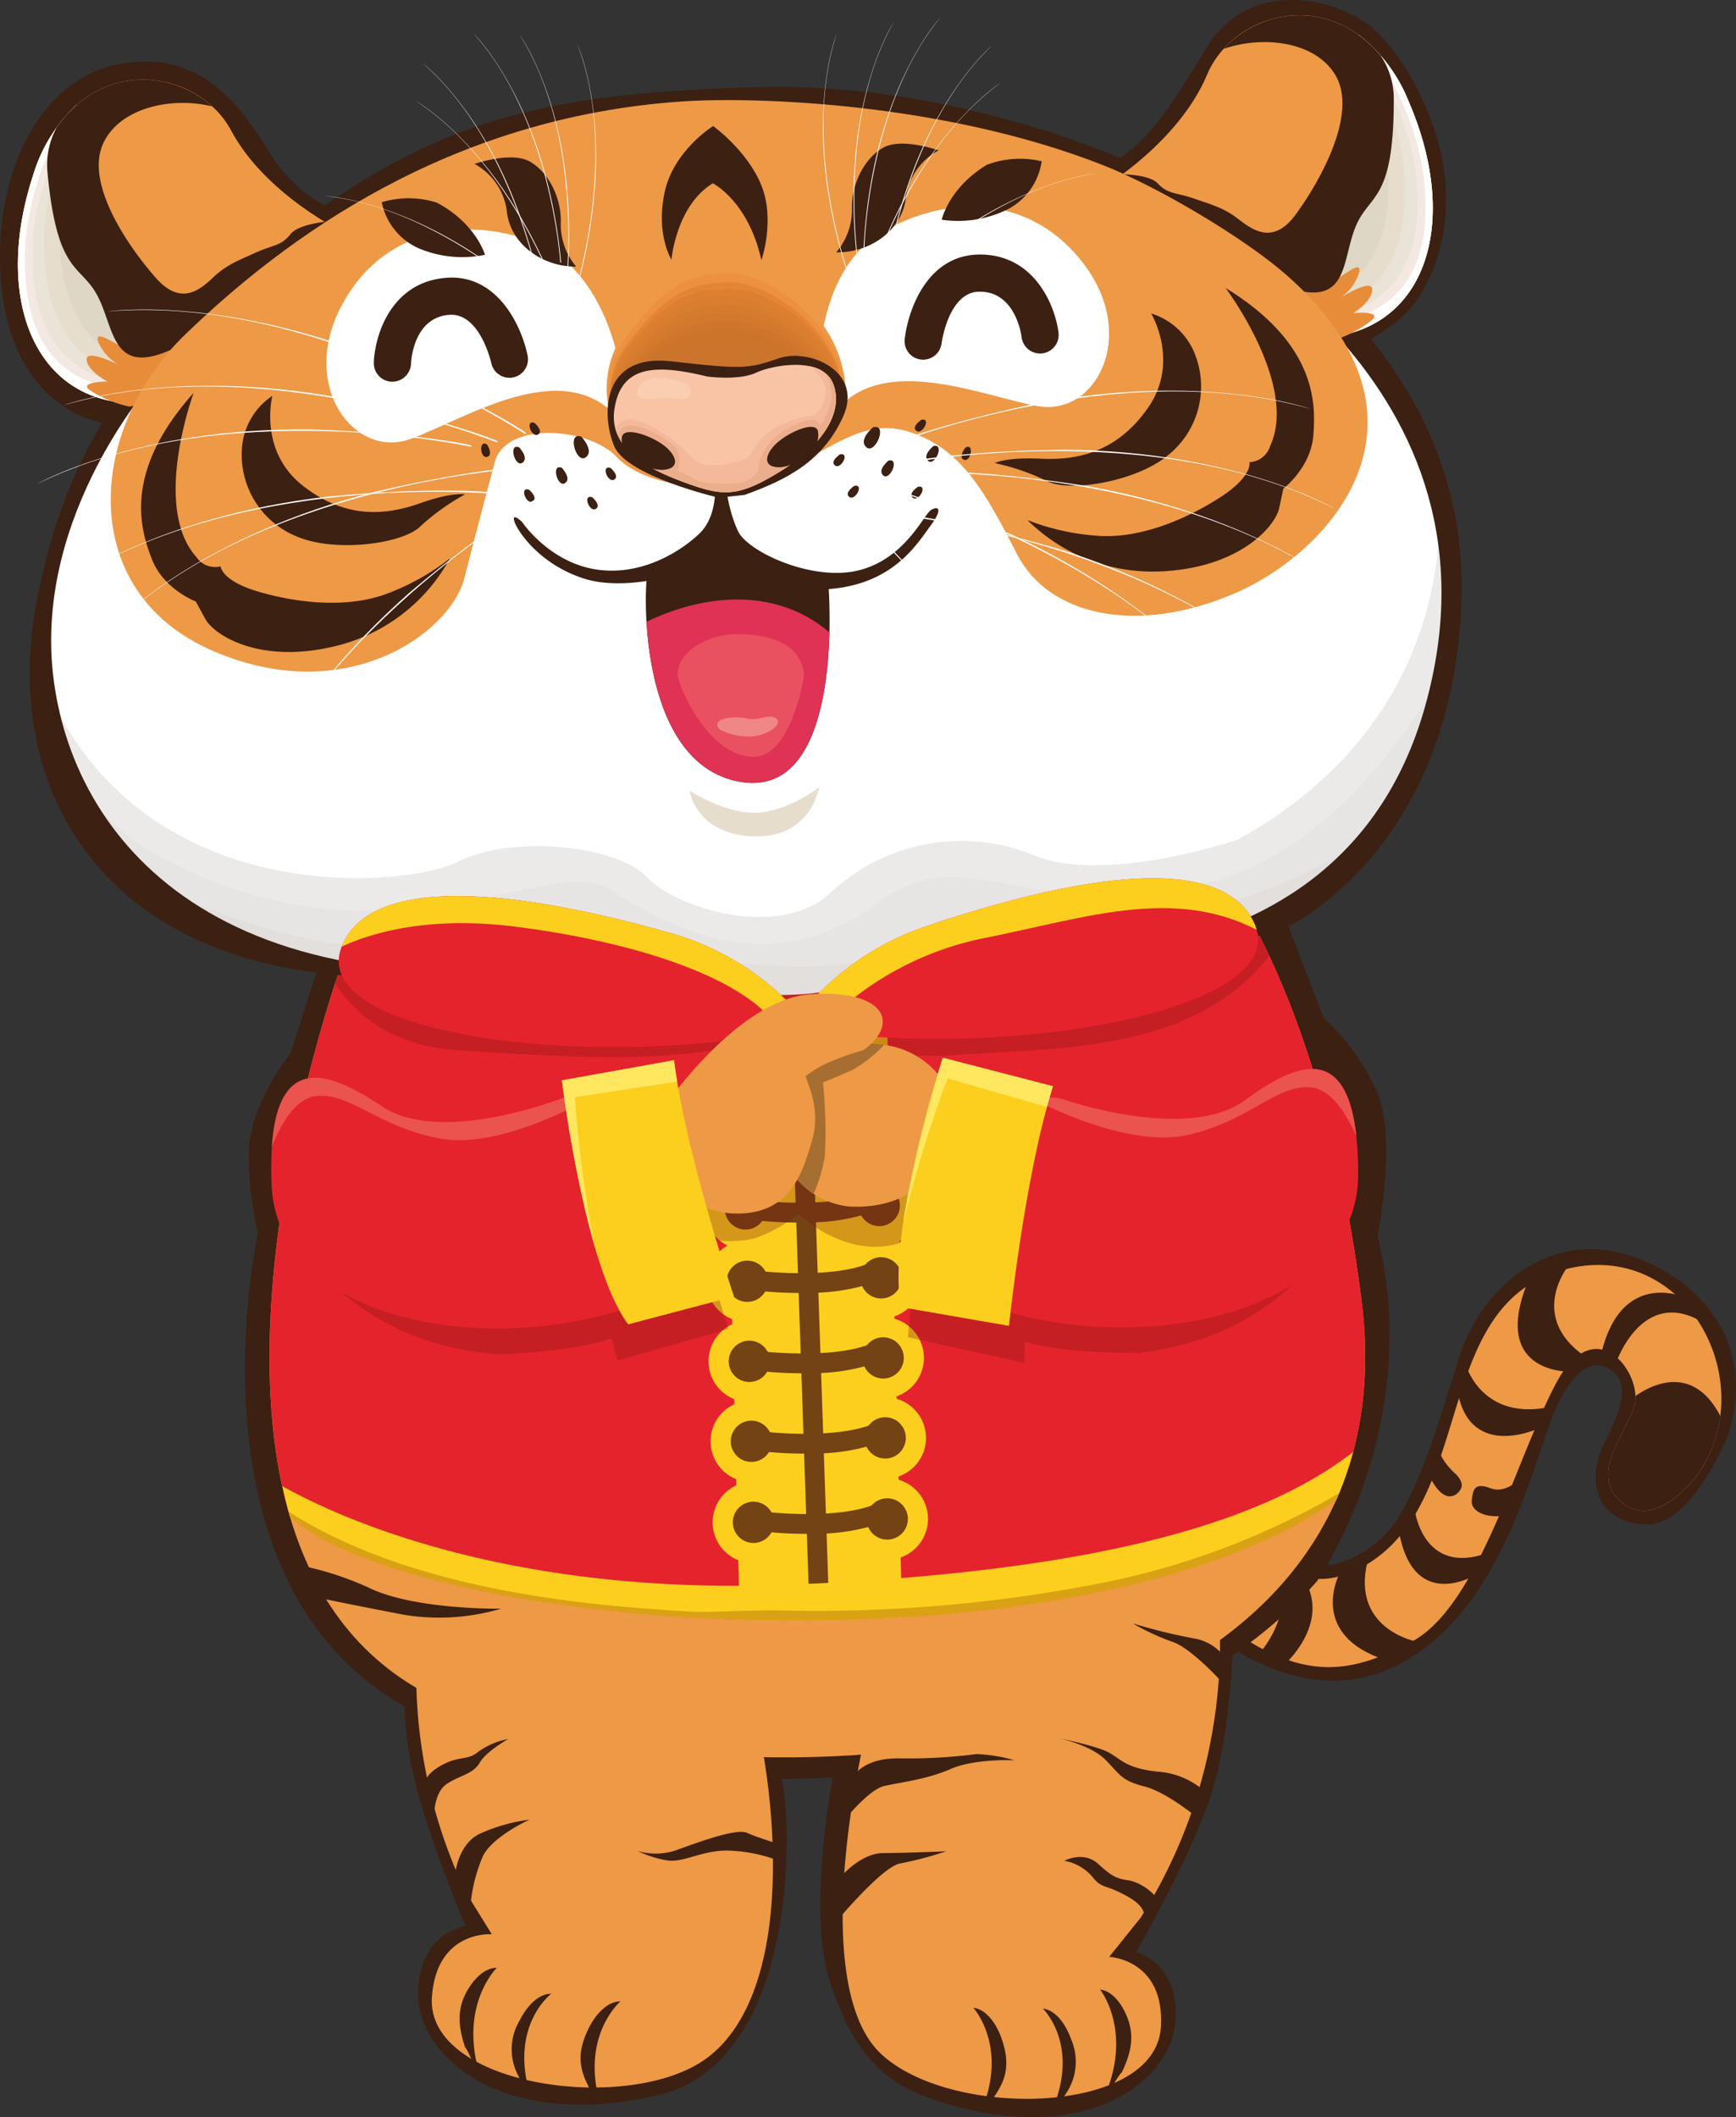
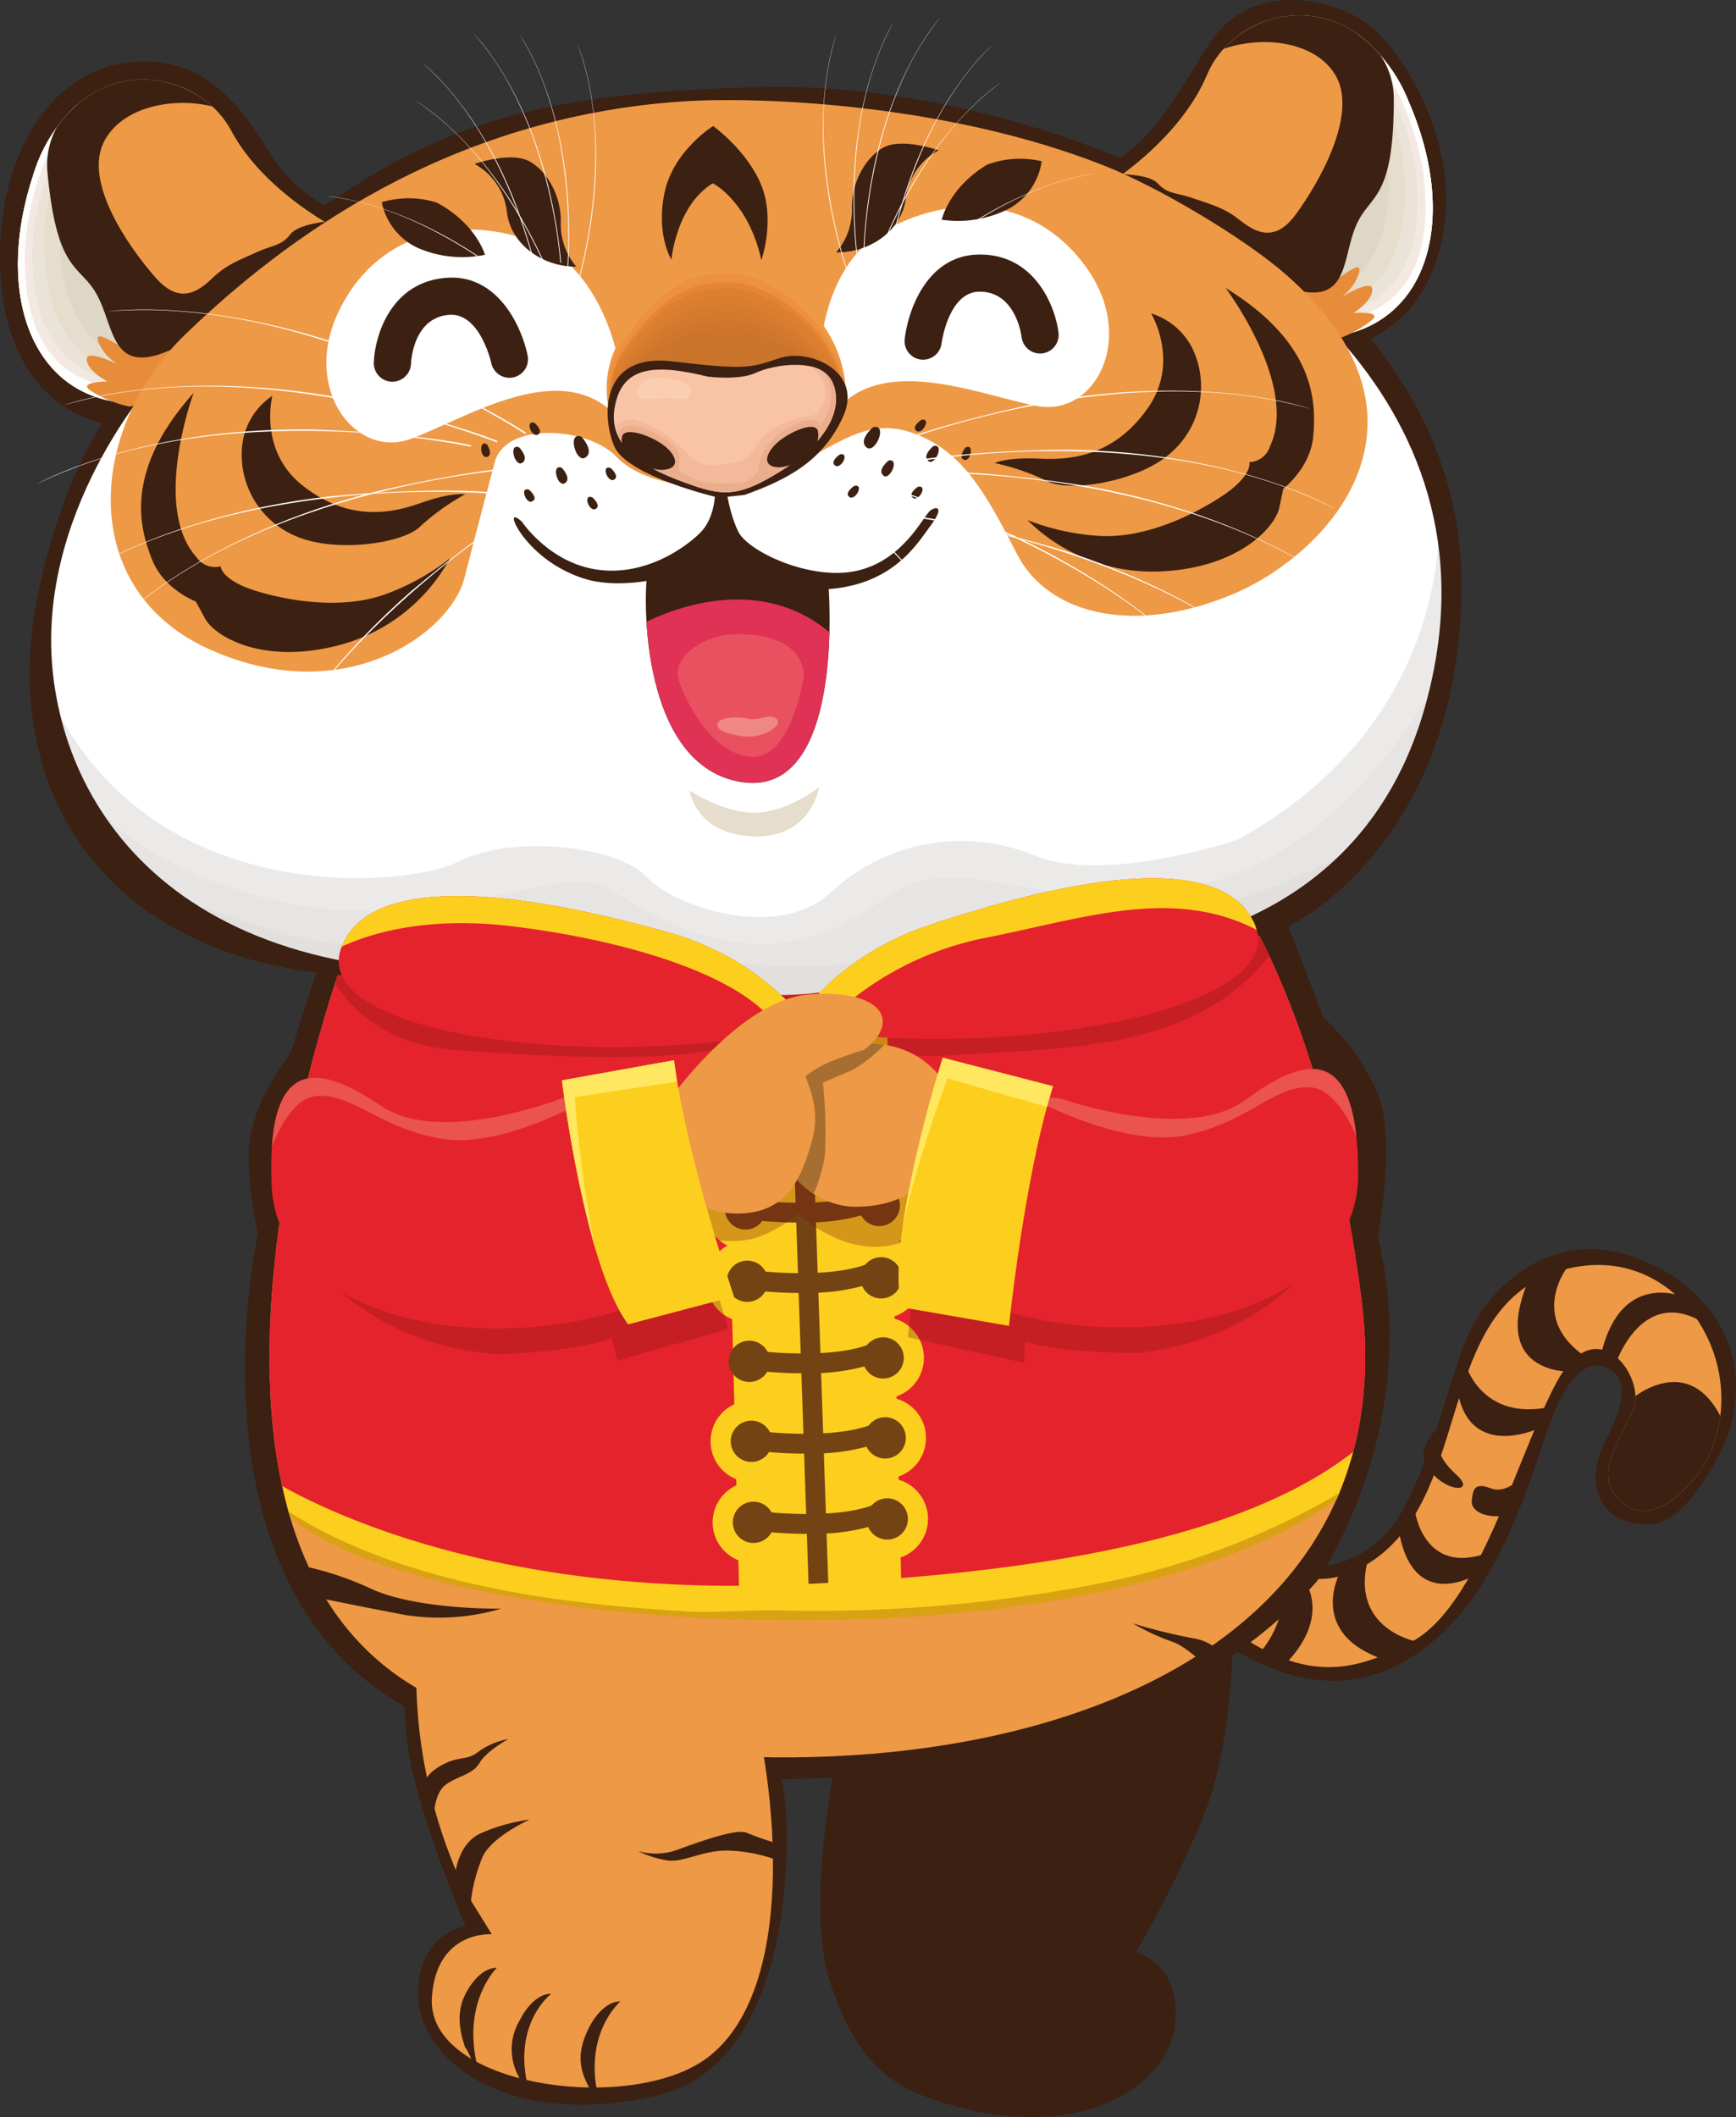
<svg xmlns="http://www.w3.org/2000/svg" id="Calque_2" width="216.177" height="263.582" viewBox="0 0 216.177 263.582">
  <rect x="0" y="0" width="216.177" height="263.582" fill="#333333" stroke="none" />
  <g id="Layer_1">
    <path id="Tracé_13684" data-name="Tracé 13684" d="M148.167,584.053s-1.222,11.339.269,19.488,6.936,20.914,6.936,20.914-5.945.773-5.894,8.557,10.662,16.978,29.873,12.48,16.58-40.215,14.765-41.08S167.13,583.26,167.13,583.26l-18.963.8Z" transform="translate(-97.403 -384.65)" fill="#3c2012" fill-rule="evenodd" />
    <path id="Tracé_13685" data-name="Tracé 13685" d="M425.923,483.785s5.6,9.245,9.262,11.55,10.723-.116,13.883-5.823,4.645-11.36,7.345-19.678,10.447-14.448,18.793-12.906,18.9,9.541,14.537,23.015c0,0-4.389,11.005-9.964,11.033s-8.3-4.594-5.186-10.61,2.06-8.06-.092-8.986-4.74,1.039-6.912,7.011-5.578,18.844-13.481,26.189c-8.1,7.522-15.851,6.374-21.238,4.267s-10.6-6.187-13.144-10.318-5.326-10.168-1.434-13.886,6.575-2.04,7.631-.855Z" transform="translate(-274.584 -301.178)" fill="#3c2012" fill-rule="evenodd" />
    <path id="Tracé_13686" data-name="Tracé 13686" d="M427.726,490.6s7.318,17.135,19.641,8.588,7.651-31.14,22.951-35.921,25.532,13.267,17.513,25.093c0,0-5.1,7.212-9.4,3.831s-.163-8.026,1.291-11.881-4.628-12.6-9.691-3.071-9.64,27.895-18.122,32.233c-7.457,3.817-14.714,6.337-28.222-6.613-12.708-12.18,4.042-12.262,4.042-12.262Z" transform="translate(-276.276 -304.994)" fill="#ee9945" fill-rule="evenodd" />
    <path id="Tracé_13687" data-name="Tracé 13687" d="M441.325,557.693s.446,5.976-6.725,9.2l2.288,2.6s8.581-2.35,6.419-10.066l-.879-1.212-1.107-.528Z" transform="translate(-286.613 -367.787)" fill="#3c2012" fill-rule="evenodd" />
    <path id="Tracé_13688" data-name="Tracé 13688" d="M602.065,509.518c-3.541-6.78-8.952-3.633-10.566-2.476a3.845,3.845,0,0,1-.211,1.505c-1.454,3.851-5.581,8.5-1.291,11.881s9.4-3.831,9.4-3.831A16.167,16.167,0,0,0,602.065,509.518Z" transform="translate(-387.843 -333.235)" fill="#3c2012" fill-rule="evenodd" />
    <path id="Tracé_13689" data-name="Tracé 13689" d="M587.339,481.189s3.177-9.109,10.416-5.053l-1.621-2.813s-8.295-4.011-10.784,7.233l1.989.633Z" transform="translate(-386.03 -311.689)" fill="#3c2012" fill-rule="evenodd" />
    <path id="Tracé_13690" data-name="Tracé 13690" d="M561.245,463.15s-4.931,6.2,2.091,11.114l-1.822,1.938s-10.447.334-4.839-12.1Z" transform="translate(-366.028 -305.439)" fill="#3c2012" fill-rule="evenodd" />
    <path id="Tracé_13691" data-name="Tracé 13691" d="M534,498.2s1.784,7,9.977,5.632l-.814,2.554s-8.472,4.008-10.059-4.495l.194-1.5.7-2.189Z" transform="translate(-351.572 -328.554)" fill="#3c2012" fill-rule="evenodd" />
    <path id="Tracé_13692" data-name="Tracé 13692" d="M544.406,539.94s-1.818,2.213-3.868,1.427-2.186.225-2.333,1.532,1.76,2.3,4.321,1.839S544.406,539.94,544.406,539.94Z" transform="translate(-354.933 -356.081)" fill="#3c2012" fill-rule="evenodd" />
-     <path id="Tracé_13693" data-name="Tracé 13693" d="M523.623,528.15s-.616,1.267,2.111,3.766c0,0,.96.9.562,1.726s-2,2.186-3.841-1.389c-1.035-1.767,1.171-4.1,1.171-4.1Z" transform="translate(-344.369 -348.305)" fill="#3c2012" fill-rule="evenodd" />
+     <path id="Tracé_13693" data-name="Tracé 13693" d="M523.623,528.15s-.616,1.267,2.111,3.766s-2,2.186-3.841-1.389c-1.035-1.767,1.171-4.1,1.171-4.1Z" transform="translate(-344.369 -348.305)" fill="#3c2012" fill-rule="evenodd" />
    <path id="Tracé_13694" data-name="Tracé 13694" d="M513.549,552.22s1.028,8.227,9.082,5.288l-1.205,2.578s-8.029,5.186-9.865-5.3l.889-.913Z" transform="translate(-337.366 -364.179)" fill="#3c2012" fill-rule="evenodd" />
    <path id="Tracé_13695" data-name="Tracé 13695" d="M497.986,580.944s-8.339-1.44-6.266-9.994l-3.422,1.376s-4.447,8.08,6.5,11.128l1.134-.627,2.057-1.883Z" transform="translate(-321.437 -376.531)" fill="#3c2012" fill-rule="evenodd" />
    <path id="Tracé_13696" data-name="Tracé 13696" d="M462.649,571.214s3.089,5.138-1.859,11.247l3.214,1.29s6.6-5.959,1.2-11.874l-1.331-.688-1.222.027Z" transform="translate(-303.884 -376.69)" fill="#3c2012" fill-rule="evenodd" />
    <path id="Tracé_13697" data-name="Tracé 13697" d="M99.238,293.6l-3.991,12.466s-5.424,6.657-5.186,12.977a41.8,41.8,0,0,0,1.158,9.371s-11.37,50.744,26.1,62.277S201.2,396.369,223.06,371.8c0,0,13.44-19.008,7.583-42.963,0,0,2.363-12.024.014-17.741a27.535,27.535,0,0,0-6.756-9.48l-6.909-18.04L132.411,265.22,99.238,293.6Z" transform="translate(-59.088 -174.907)" fill="#3c2012" fill-rule="evenodd" />
    <path id="Tracé_13698" data-name="Tracé 13698" d="M351.4,586.841s-.167,11.4-2.639,19.307-9.439,19.917-9.439,19.917,5.809,1.492,4.811,9.211-12.65,15.551-31.171,8.744c-6.882-2.527-9.667-8.128-11.635-13.828-4.927-14.23,5.261-48.891,6.463-49.293,1.907-.637,24.885,2.836,24.885,2.836l18.725,3.1Z" transform="translate(-197.842 -383.041)" fill="#3c2012" fill-rule="evenodd" />
-     <path id="Tracé_13699" data-name="Tracé 13699" d="M354.492,564.487s4.335,20.867-9.208,42.312l-3.93,4.893s6.906.289,6.443,8.687c-.613,11.142-26.417,11.557-34.978,3.279-9.739-9.412-2.21-44.733,4.474-60C322.957,550.717,354.492,564.487,354.492,564.487Z" transform="translate(-203.229 -368.067)" fill="#ee9945" fill-rule="evenodd" />
    <path id="Tracé_13700" data-name="Tracé 13700" d="M371.726,727.4s3.953,4.92.756,12.841c.722-.429,1.376-2,1.968-2.554.8-1.74,1.689-3.953.763-6.541C375.213,731.146,374.11,727.717,371.726,727.4Zm-14.618,14.707c.368.051.919-.538,1.549-1.543,1.25-1.866,1.982-3.783.77-7.151,0,0-1.107-3.429-3.487-3.739C355.94,729.675,360.183,734.3,357.108,742.107Zm7.495-12.33s4.457,4.273,1.376,12.092c.439-.055.9-.49,1.444-1.437a7.032,7.032,0,0,0,.661-6.919s-1.1-3.429-3.483-3.735Z" transform="translate(-234.737 -479.708)" fill="#3c2012" />
    <path id="Tracé_13701" data-name="Tracé 13701" d="M108,293.407s-30.292,81.747,17.669,95.143,115.7.936,108.856-52.164c-7.873-61.034-36.241-71.219-36.241-71.219S118.954,260.592,108,293.407Z" transform="translate(-65.004 -174.73)" fill="#ee9945" fill-rule="evenodd" />
    <path id="Tracé_13702" data-name="Tracé 13702" d="M154.3,564.91s-6.848,20.179,3.987,43.113l3.3,5.336s-6.889-.548-7.457,7.845c-.746,11.131,24.817,14.683,34.327,7.512,10.811-8.155,9.276-32.526,4.505-48.5-4.049-13.539-38.662-15.31-38.662-15.31Z" transform="translate(-100.349 -372.548)" fill="#ee9945" fill-rule="evenodd" />
    <path id="Tracé_13703" data-name="Tracé 13703" d="M168.8,722.753c-1.233,2.455-.623,4.76-.041,6.586.521.623.981,2.254,1.641,2.772-2.207-8.247,2.316-12.65,2.316-12.65-2.407.02-3.919,3.293-3.919,3.293Zm19.307.889c-2.4.02-3.919,3.286-3.919,3.286-1.607,3.194-1.12,5.186-.106,7.192.5,1.076.984,1.723,1.352,1.72C183.335,727.711,188.109,723.642,188.109,723.642Zm-12.521,2.329a7.021,7.021,0,0,0-.184,6.95c.426,1,.827,1.491,1.256,1.6-2.1-8.135,2.843-11.833,2.843-11.833C177.1,722.7,175.588,725.971,175.588,725.971Z" transform="translate(-110.85 -474.471)" fill="#3c2012" />
    <path id="Tracé_13704" data-name="Tracé 13704" d="M155.644,641.568s-.524-1.076,1.842-2.424,3.255-.562,4.686-1.747a9.348,9.348,0,0,1,3.742-1.587s-2.731,1.5-3.575,2.963-2.585,1.57-4.158,2.68-1.526,4.086-1.526,4.086l-1.011-3.974Z" transform="translate(-102.613 -419.306)" fill="#3c2012" fill-rule="evenodd" />
    <path id="Tracé_13705" data-name="Tracé 13705" d="M166.13,673.064s.068-4.645,3.306-6.075a21.712,21.712,0,0,1,6.065-1.7s-4.532,2.036-5.8,4.522a20.167,20.167,0,0,0-1.56,6.265l-2.012-3.014Z" transform="translate(-109.561 -438.747)" fill="#3c2012" fill-rule="evenodd" />
    <path id="Tracé_13706" data-name="Tracé 13706" d="M250.453,673.23a19.117,19.117,0,0,0-5.891-1.134c-3.266-.085-5.632,1.546-7.668,1.219a13.3,13.3,0,0,1-3.644-1.168,7.911,7.911,0,0,0,5.142-.235c2.956-1.066,7.209-2.588,8.452-2.026s3.94,1.383,3.94,1.383l-.33,1.961Z" transform="translate(-153.825 -441.699)" fill="#3c2012" fill-rule="evenodd" />
    <path id="Tracé_13707" data-name="Tracé 13707" d="M108.014,294.02s-15.337,41.4-6.9,70.109c16.42,14.768,98.484,20.373,130.295-2.06,3.136-7.069,4.376-15.388,3.126-25.069-4.1-31.8-13.767-49.777-22.086-59.72-11.36-3.306-24.708-7.7-36.605-11.4-24.34,1.222-60.68,6.7-67.834,28.14Z" transform="translate(-65.014 -175.342)" fill="#e5232d" fill-rule="evenodd" />
    <path id="Tracé_13708" data-name="Tracé 13708" d="M228.26,288.53c-3.565-1.039-7.335-2.19-11.186-3.385-9.041-1.444-18.136-2.459-24.575-2.145-10.6.518-27.228-.072-40.29.337-13.423,4.182-24.728,10.965-28.389,21.933,0,0,.014-.446-1.27,3.787,2.874,4.3,7.542,7.781,15.194,8.288,17.189,1.141,31.811,1.951,42.336-3.054,0,0,7.219,4.556,20.019,3.637,12.476-.9,29.281-.255,38.768-12.316A77.365,77.365,0,0,0,228.26,288.53Z" transform="translate(-80.82 -186.595)" fill="#c51f24" />
    <path id="Tracé_13709" data-name="Tracé 13709" d="M147.545,41.049S126.205,31.12,101.5,31.8,62.362,35.271,44.523,48.813,16.049,73.143,11.7,95.917s7.764,43.933,37.555,46.405,35.628-2.53,35.628-2.53L81.7,115.483l40.372,21.5,1.614,1.686s17.411,7.018,44.233-2.574c0,0,20.805-9.994,21.224-41.557S159.62,46.079,147.539,41.049Z" transform="translate(-7.148 -20.951)" fill="#3c2012" fill-rule="evenodd" />
    <path id="Tracé_13710" data-name="Tracé 13710" d="M43.536,41.781A18.6,18.6,0,0,1,33.7,34.072c-3.647-5.966-8.53-13.025-18.592-11.315S-.983,36.384.134,49.967,10.373,70.456,22.352,67.075,43.539,41.781,43.539,41.781Z" transform="translate(-0.001 -14.835)" fill="#3c2012" fill-rule="evenodd" />
    <path id="Tracé_13711" data-name="Tracé 13711" d="M420.417,43.713a18.219,18.219,0,0,0,8.588-5.04c3.409-3.858,5.407-10.239,4.471-17.376S427.949,5.66,423.468,2.66,409.092-2.509,403.9,5.922,395.478,19.945,388.5,21.61s-2.625,15.129-1.914,15.429,24.623,12.436,24.623,12.436l9.2-5.758Z" transform="translate(-253.637 0.004)" fill="#3c2012" fill-rule="evenodd" />
    <path id="Tracé_13712" data-name="Tracé 13712" d="M47.155,48.145s-9.8-4.689-14.08-12.739S13.716,24.82,8.408,41.131,9.463,71.12,23.84,69.21,47.155,48.142,47.155,48.142Z" transform="translate(-4.322 -19.187)" fill="#ee9945" fill-rule="evenodd" />
    <path id="Tracé_13713" data-name="Tracé 13713" d="M23.84,75.27C9.463,77.18,3.1,63.505,8.408,47.191A19.506,19.506,0,0,1,13.9,38.28c-1.079,2.547-1.7,6.62.831,12.143,4.614,10.069,3.528,11.952,9.405,15.262,5.179,2.915,10.246,2.356,10.273,4.842A22.077,22.077,0,0,1,23.84,75.27Z" transform="translate(-4.322 -25.244)" fill="#fefefd" fill-rule="evenodd" />
    <path id="Tracé_13714" data-name="Tracé 13714" d="M23.84,75.27C9.463,77.18,3.1,63.505,8.408,47.191A19.506,19.506,0,0,1,13.9,38.28c-1.079,2.547-1.7,6.62.831,12.143,4.614,10.069,3.528,11.952,9.405,15.262,5.179,2.915,10.246,2.356,10.273,4.842A22.077,22.077,0,0,1,23.84,75.27Z" transform="translate(-4.322 -25.244)" fill="#fefefd" fill-rule="evenodd" />
    <path id="Tracé_13715" data-name="Tracé 13715" d="M13.395,47.81a35.39,35.39,0,0,0-4.25,14.271c-.327,7.519,1.27,15.95,10.5,17.625s14.2-10.566,13.781-11.22-6.974-11.349-8.312-13.11a42.732,42.732,0,0,1-3.323-6.633l-8.39-.93Z" transform="translate(-6.006 -31.529)" fill="#f4e8e2" fill-rule="evenodd" />
    <path id="Tracé_13716" data-name="Tracé 13716" d="M16.477,46.06s-4.229,7.062-4.563,14.581,1.58,15.65,10.811,17.322S36.935,67.39,36.5,66.736s-6.97-11.349-8.309-13.11a42.732,42.732,0,0,1-3.323-6.633L16.48,46.06Z" transform="translate(-7.835 -30.374)" fill="#eae3d7" fill-rule="evenodd" />
    <path id="Tracé_13717" data-name="Tracé 13717" d="M21.112,40.9S16.5,48.129,16.164,55.648,17.744,72.135,26.972,73.8,41.563,62.23,41.127,61.579,34.16,50.23,32.819,48.466a42.691,42.691,0,0,1-3.327-6.633L21.108,40.9Z" transform="translate(-10.638 -26.972)" fill="#e6ddcc" fill-rule="evenodd" />
    <path id="Tracé_13718" data-name="Tracé 13718" d="M26.725,37.31s-4.611,7.233-4.941,14.744,1.573,16.488,10.8,18.16S47.179,58.64,46.747,57.983s-6.974-11.346-8.309-13.11a42.275,42.275,0,0,1-3.323-6.63Z" transform="translate(-14.344 -24.604)" fill="#ded7c6" fill-rule="evenodd" />
    <path id="Tracé_13719" data-name="Tracé 13719" d="M39.873,124.2s-3.129-1.5-3.031-.14-4.348-2.513-3.715-.473a5.73,5.73,0,0,0,2.813,3.051s-4.321-2.213-4.233-.766,2.595,2.724,2.595,2.724-3.63.02-2.227,1.066A14.7,14.7,0,0,0,37,131.716c.565.02,6-1.832,6-2.3s1.406-4.58,1.406-4.58l-4.539-.64Z" transform="translate(-20.91 -81.1)" fill="#e78c39" fill-rule="evenodd" />
    <path id="Tracé_13720" data-name="Tracé 13720" d="M34.842,30.847s.477-.31,1.216-.787a12.312,12.312,0,0,1,8.128,5.986c4.277,8.046,14.08,12.739,14.08,12.739a54.7,54.7,0,0,1-7.324,11.091c-.112.075-.221.153-.327.218-3.831,2.622-12.323.123-12.64.054s-7.818-3.126-8.2-3.426-6.231-9.289-6.371-16.675,11.431-9.2,11.431-9.2Z" transform="translate(-15.437 -19.823)" fill="#ee9945" fill-rule="evenodd" />
    <path id="Tracé_13721" data-name="Tracé 13721" d="M32.443,62.845c-7.147,3.1-6.807-2.8-8.918-6.81s-5.012-2.547-6.218-15.269a9.732,9.732,0,0,1,1.148-5.721c5.537-7.8,14.455-7.059,19.345-2.595-5.026-1.233-11.424.133-13.529,4.529-2.459,5.138,3.368,13.273,6.545,16.852s5.581,1.355,7.192-.16,3.14-2.07,5.288-3.044,3.092-.78,4.263-2.275c.708-.9,2.734-1.335,4.233-1.539,1.464.882,2.431,1.348,2.431,1.348S39.594,59.743,32.45,62.845Z" transform="translate(-11.383 -19.204)" fill="#3c2012" fill-rule="evenodd" />
    <path id="Tracé_13722" data-name="Tracé 13722" d="M403.84,26.947s9.32-5.584,12.827-14,18.3-12.344,25.086,3.405c6.807,15.749,1.75,29.955-12.742,29.4s-25.171-18.8-25.171-18.8Z" transform="translate(-266.327 -3.688)" fill="#ee9945" fill-rule="evenodd" />
    <path id="Tracé_13723" data-name="Tracé 13723" d="M456.529,50.4c14.492.558,19.549-13.648,12.742-29.4a19.448,19.448,0,0,0-6.3-8.36c1.308,2.435,2.309,6.429.306,12.17-3.657,10.45-2.4,12.228-7.937,16.069-4.886,3.385-9.984,3.3-9.776,5.775a22.1,22.1,0,0,0,10.965,3.739Z" transform="translate(-293.842 -8.335)" fill="#fefefd" fill-rule="evenodd" />
    <path id="Tracé_13724" data-name="Tracé 13724" d="M456.529,50.4c14.492.558,19.549-13.648,12.742-29.4a19.448,19.448,0,0,0-6.3-8.36c1.308,2.435,2.309,6.429.306,12.17-3.657,10.45-2.4,12.228-7.937,16.069-4.886,3.385-9.984,3.3-9.776,5.775a22.1,22.1,0,0,0,10.965,3.739Z" transform="translate(-293.842 -8.335)" fill="#fefefd" fill-rule="evenodd" />
    <path id="Tracé_13725" data-name="Tracé 13725" d="M469.079,21.52a35.363,35.363,0,0,1,5.557,13.818c1.032,7.454.225,16-8.8,18.524s-15.132-9.2-14.765-9.9,5.881-11.945,7.055-13.822a42.666,42.666,0,0,0,2.687-6.912l8.264-1.713Z" transform="translate(-297.463 -14.191)" fill="#f4e8e2" fill-rule="evenodd" />
    <path id="Tracé_13726" data-name="Tracé 13726" d="M465.259,20.13s4.869,6.633,5.9,14.087-.119,15.728-9.146,18.252-15.132-9.2-14.761-9.889,5.888-11.945,7.052-13.825a42.557,42.557,0,0,0,2.694-6.916Z" transform="translate(-294.944 -13.274)" fill="#eae3d7" fill-rule="evenodd" />
    <path id="Tracé_13727" data-name="Tracé 13727" d="M459.437,15.5s5.264,6.766,6.293,14.22-.031,16.559-9.068,19.086-15.6-10.168-15.231-10.859S447.308,26,448.487,24.122a42.207,42.207,0,0,0,2.69-6.912l8.264-1.709Z" transform="translate(-291.108 -10.221)" fill="#e6ddcc" fill-rule="evenodd" />
    <path id="Tracé_13728" data-name="Tracé 13728" d="M453.5,12.45s5.264,6.766,6.293,14.223-.034,16.559-9.068,19.086S435.12,35.591,435.491,34.9s5.881-11.942,7.052-13.825a42.767,42.767,0,0,0,2.694-6.916L453.5,12.45Z" transform="translate(-287.19 -8.209)" fill="#ded7c6" fill-rule="evenodd" />
    <path id="Tracé_13729" data-name="Tracé 13729" d="M468.851,99.572s2.973-1.784,3-.422,4.1-2.908,3.661-.817a5.735,5.735,0,0,1-2.513,3.306s4.09-2.612,4.141-1.158-2.329,2.952-2.329,2.952,3.609-.317,2.312.862a14.84,14.84,0,0,1-4.706,2.506c-.565.072-6.146-1.263-6.191-1.733s-1.832-4.43-1.832-4.43l4.461-1.059Z" transform="translate(-306.259 -64.46)" fill="#e78c39" fill-rule="evenodd" />
    <path id="Tracé_13730" data-name="Tracé 13730" d="M425.49,8.138s-.5-.269-1.28-.678a12.333,12.333,0,0,0-7.542,6.722c-3.507,8.411-12.827,14-12.827,14a54.477,54.477,0,0,0,8.322,10.358c.119.068.235.133.34.191,4.059,2.254,12.279-1.032,12.589-1.124s7.495-3.851,7.842-4.182,5.339-9.824,4.791-17.193-12.238-8.091-12.238-8.091Z" transform="translate(-266.327 -4.918)" fill="#ee9945" fill-rule="evenodd" />
    <path id="Tracé_13731" data-name="Tracé 13731" d="M426.886,39.544c7.4,2.421,6.514-3.419,8.244-7.614s4.754-3,4.76-15.779a9.653,9.653,0,0,0-1.675-5.591c-6.235-7.25-15.047-5.683-19.5-.78,4.89-1.7,11.39-.93,13.893,3.252,2.928,4.886-2.115,13.525-4.941,17.383s-5.431,1.873-7.178.518-3.313-1.771-5.55-2.54-3.15-.487-4.457-1.873c-.787-.831-2.84-1.069-4.348-1.131-1.376,1.015-2.3,1.566-2.3,1.566S419.483,37.126,426.886,39.544Z" transform="translate(-266.327 -3.697)" fill="#3c2012" fill-rule="evenodd" />
    <path id="Tracé_13732" data-name="Tracé 13732" d="M31.6,91.7s-14.972,16.58-12.664,36.8,20.278,43.256,70.194,35.434c0,0,21.677,10.719,39.932-1.219,0,0,49.467,9.8,60.724-30.289S162.4,72.247,154.191,68.372s-61,5.683-61,5.683L31.6,91.7Z" transform="translate(-12.326 -44.48)" fill="#fff" fill-rule="evenodd" />
    <path id="Tracé_13733" data-name="Tracé 13733" d="M131.392,249.712s49.467,9.8,60.724-30.289a49.552,49.552,0,0,0,1.651-20.063c-.936,10.433-5.823,26.009-24.933,36.629,0,0-16.549,5.646-25.4,1.975a23.836,23.836,0,0,0-25.283,4.583c-6.391,6.068-19.311,2-22.958-1.893s-16.74-5.349-23.536-1.869c-5.775,2.962-36.02,6.133-49.433-18.047,4.679,18.7,23.594,37.348,69.234,30.2,0,0,21.677,10.719,39.932-1.219Z" transform="translate(-14.661 -131.474)" fill="#2f1c00" fill-rule="evenodd" opacity="0.09" />
    <path id="Tracé_13734" data-name="Tracé 13734" d="M202.207,256.381c.1-.33.174-.657.259-.981-5.4,8.571-15.167,20.513-28.794,23.274-21.813,4.43-28.763-5.758-39.391,2.016-10.488,7.672-20.693,6.807-33.554-1.532-7.379-4.784-27.779,11.148-56.165-4.11a32,32,0,0,1-7.032-5.4c8.983,13.648,28.327,23.836,64.02,18.245,0,0,21.677,10.719,39.932-1.219C141.483,286.67,190.949,296.473,202.207,256.381Z" transform="translate(-24.751 -168.431)" fill="#2f1c00" fill-rule="evenodd" opacity="0.02" />
    <path id="Tracé_13735" data-name="Tracé 13735" d="M163.6,324.465s31.658,6.269,50.086-11.755c-19.941,11.387-41.458,8.7-44.839,7.975-4.086-.879-6.146.269-11.438,4.018s-27.943.695-30.806-.412-7.5-2.663-12.177-.875-13.842,1.308-24.79.378c-5.493-.467-12.718-2.809-18.568-5.094,11.022,7.164,27.892,10.859,52.6,6.987,0,0,21.677,10.719,39.932-1.219Z" transform="translate(-46.87 -206.226)" fill="#2f1c00" fill-rule="evenodd" opacity="0.03" />
    <path id="Tracé_13736" data-name="Tracé 13736" d="M111.65,36.764c9.109-.62,32.645.143,52.477,7.958,6.838,2.7,17.628,9.1,22.838,13.709,20.332,17.962,5.418,34.521-6.684,39.65s-23,2.731-26.948-4.982-6.855-12.967-13.147-15.119-10.192,2.581-17.3,5.278-16,1.393-19.4-2.237-13.42-4.461-15.1.371c0,0-2.155,8.023-3.872,14.751s-14.731,16.328-31.522,8.928-15.459-27.5-3.2-39.326S82.41,38.732,111.647,36.764Z" transform="translate(-26.699 -24.133)" fill="#ee9945" fill-rule="evenodd" />
    <path id="Tracé_13737" data-name="Tracé 13737" d="M155.781,100.512s-1.9-11.8-10.621-15.085-19.038-1.614-24.064,8.258,1.8,18.783,8.7,16.307,19.086-10.638,26.056-2.448S155.781,100.512,155.781,100.512Z" transform="translate(-78.72 -55.328)" fill="#fff" fill-rule="evenodd" />
    <path id="Tracé_13738" data-name="Tracé 13738" d="M296.435,95.409s-.184-12,7.869-16.7,18.572-4.75,25.178,4.144,1.376,18.82-5.836,17.54-20.594-7.287-26.094,1.958-1.113-6.94-1.113-6.94Z" transform="translate(-194.403 -49.833)" fill="#fff" fill-rule="evenodd" />
    <path id="Tracé_13739" data-name="Tracé 13739" d="M236.418,197.713c-.4-.01-1.764,23.553,11.5,25.866s11-24.544,11-24.544-5.636.106-8.36-2.595-5.012-5.009-5.012-5.009S240.609,197.845,236.418,197.713Z" transform="translate(-155.757 -126.244)" fill="#3c2012" fill-rule="evenodd" />
    <path id="Tracé_13740" data-name="Tracé 13740" d="M211.353,164.705s1.168.174,1.508,2.36.1,5.37-1.75,7.212-6.841,5.431-12.817,4.577-9.364-5.952-9.364-5.952-1.308-1.236-.95-.058,3.14,5.39,8.744,7.147,15.081-.865,17.223-4.035c0,0,6.044,6.051,13.719,5.271s10.532-5.683,12.153-7.852.9-2.493.014-1.914-3.262,6.116-9.044,7.5-13.709-2.339-14.932-4.852-1.839-6.558-1.532-7.777,1.917-1.951,1.917-1.951l.953-.688a17.2,17.2,0,0,1-3.8.555c-1.393-.068-4.6-.575-4.6-.575l2.547,1.032Z" transform="translate(-123.93 -107.937)" fill="#3c2012" fill-rule="evenodd" />
    <path id="Tracé_13741" data-name="Tracé 13741" d="M243.231,62.714s.582-6.722,5.152-9.507c0,0,4.416,2.19,6.051,9.565,0,0,1.743-4.927.007-9.279s-6.017-7.413-6.017-7.413-4.954,3.065-6.051,8.3.858,8.329.858,8.329Z" transform="translate(-159.622 -30.388)" fill="#3c2012" fill-rule="evenodd" />
    <path id="Tracé_13742" data-name="Tracé 13742" d="M186.214,71.141a8.1,8.1,0,0,1-1.931-5.387c.136-3.16-1.577-6.453-3.9-7.719s-6.838.32-6.838.32a7.823,7.823,0,0,1,4.021,5.877C177.984,68.318,181.964,71.171,186.214,71.141Z" transform="translate(-114.454 -37.946)" fill="#3c2012" fill-rule="evenodd" />
    <path id="Tracé_13743" data-name="Tracé 13743" d="M152.464,79.549s-1.1-3.906-6.024-6.507A11.7,11.7,0,0,0,139.61,73a8.015,8.015,0,0,0,4.474,5.683,13.925,13.925,0,0,0,8.377.865Z" transform="translate(-92.071 -47.825)" fill="#3c2012" fill-rule="evenodd" />
    <path id="Tracé_13744" data-name="Tracé 13744" d="M305.79,66.041a8.106,8.106,0,0,0,1.965-5.37c-.116-3.157,1.621-6.439,3.947-7.689s6.841.364,6.841.364a7.841,7.841,0,0,0-4.066,5.85c-.439,4.086-4.437,6.909-8.687,6.844Z" transform="translate(-201.664 -34.624)" fill="#3c2012" fill-rule="evenodd" />
    <path id="Tracé_13745" data-name="Tracé 13745" d="M344.38,65.654s.872-3.967,5.632-6.844a11.739,11.739,0,0,1,6.817-.436,8.02,8.02,0,0,1-4.137,5.932,13.944,13.944,0,0,1-8.309,1.345Z" transform="translate(-227.114 -38.296)" fill="#3c2012" fill-rule="evenodd" />
    <path id="Tracé_13746" data-name="Tracé 13746" d="M252.2,288.235s4.263,2.864,8.257,2.758,7.876-3.174,7.876-3.174-.977,6.368-8.193,6.122-7.941-5.707-7.941-5.707Z" transform="translate(-166.323 -189.811)" fill="#e6ddcc" fill-rule="evenodd" />
    <path id="Tracé_13747" data-name="Tracé 13747" d="M223.49,118.347a12.106,12.106,0,0,1,.473-13.117c4.679-6.616,7.628-8.315,12.671-8.509s12.33,5.428,14.261,11.857-.5,9.078-6.3,12.538c-3.361,2-20.067-2.612-20.067-2.612" transform="translate(-146.245 -63.782)" fill="#ee9945" fill-rule="evenodd" />
    <path id="Tracé_13748" data-name="Tracé 13748" d="M223.848,120.528a11.268,11.268,0,0,1,.47-12.565c4.638-6.344,7.563-7.968,12.562-8.152s12.231,5.2,14.145,11.353-.507,8.7-6.255,12.01c-3.33,1.917-19.9-2.5-19.9-2.5" transform="translate(-146.49 -65.82)" fill="#ed913f" fill-rule="evenodd" />
    <path id="Tracé_13749" data-name="Tracé 13749" d="M224.661,122.9a10.434,10.434,0,0,1,.467-11.962c4.566-6.037,7.447-7.587,12.378-7.757s12.037,4.941,13.924,10.8-.494,8.278-6.163,11.435c-3.276,1.825-19.59-2.377-19.59-2.377" transform="translate(-147.045 -68.043)" fill="#e38534" fill-rule="evenodd" />
    <path id="Tracé_13750" data-name="Tracé 13750" d="M224.66,124.5a9.8,9.8,0,0,1,.463-11.554c4.577-5.83,7.45-7.324,12.378-7.495s12.041,4.771,13.927,10.433-.5,8-6.167,11.043c-3.272,1.764-19.593-2.292-19.593-2.292" transform="translate(-147.043 -69.54)" fill="#de7f30" fill-rule="evenodd" />
    <path id="Tracé_13751" data-name="Tracé 13751" d="M225.057,126.546a9.13,9.13,0,0,1,.46-11.036c4.5-5.571,7.345-7,12.2-7.158s11.874,4.556,13.736,9.963-.49,7.641-6.078,10.553c-3.238,1.679-19.328-2.193-19.328-2.193" transform="translate(-147.322 -71.453)" fill="#d97d2f" fill-rule="evenodd" />
    <path id="Tracé_13752" data-name="Tracé 13752" d="M225.867,128.744a8.487,8.487,0,0,1,.453-10.471c4.389-5.288,7.154-6.647,11.894-6.8s11.567,4.325,13.382,9.46-.477,7.246-5.925,10.008c-3.157,1.6-18.837-2.077-18.837-2.077" transform="translate(-147.886 -73.511)" fill="#d57b2e" fill-rule="evenodd" />
    <path id="Tracé_13753" data-name="Tracé 13753" d="M225.877,130.763a7.768,7.768,0,0,1,.453-9.957c4.393-5.033,7.161-6.323,11.9-6.473s11.571,4.117,13.382,8.993-.48,6.9-5.922,9.528c-3.157,1.519-18.841-1.972-18.841-1.972" transform="translate(-147.893 -75.397)" fill="#d2792d" fill-rule="evenodd" />
    <path id="Tracé_13754" data-name="Tracé 13754" d="M225.879,132.854a7.056,7.056,0,0,1,.456-9.425c4.393-4.764,7.161-5.983,11.9-6.126s11.567,3.892,13.375,8.506-.48,6.524-5.928,9.017c-3.15,1.44-18.831-1.859-18.831-1.859" transform="translate(-147.895 -77.356)" fill="#ce772c" fill-rule="evenodd" />
    <path id="Tracé_13755" data-name="Tracé 13755" d="M225.876,134.933a6.388,6.388,0,0,1,.456-8.9c4.4-4.5,7.164-5.649,11.9-5.782s11.574,3.667,13.382,8.026-.487,6.16-5.932,8.513c-3.157,1.362-18.827-1.757-18.827-1.757" transform="translate(-147.892 -79.301)" fill="#cb752c" fill-rule="evenodd" />
    <path id="Tracé_13756" data-name="Tracé 13756" d="M92.155,144.73s-1.76,6.763,3.725,11.128,10.624,3.671,14.663,2.244,5.6-1.107,5.6-1.107a28.525,28.525,0,0,0-5.564,3.987c-2.193,2.179-10.679,3.32-15.493,1.212a10.969,10.969,0,0,1-6.677-11.353,8.524,8.524,0,0,1,3.746-6.109Z" transform="translate(-58.24 -95.446)" fill="#3c2012" fill-rule="evenodd" />
    <path id="Tracé_13757" data-name="Tracé 13757" d="M58.144,143.613s-5.264,14.169.327,20.434a2.807,2.807,0,0,0,3.031,1.168s.031,1.812,4.859,3.2,10.713,1.985,15.456.347a29.446,29.446,0,0,0,8.234-4.529,22.124,22.124,0,0,1-13.61,10.747c-9.749,2.619-15.7-1.1-16.869-3.245l-1.161-2.138s-4-1.522-5.448-5.22-3.708-10.845,5.186-20.765Z" transform="translate(-34.026 -94.707)" fill="#3c2012" fill-rule="evenodd" />
    <path id="Tracé_13758" data-name="Tracé 13758" d="M383.251,114.62s3.616,5.983-.388,11.734-9.133,6.552-13.413,6.344-5.68.541-5.68.541a28.452,28.452,0,0,1,6.47,2.227c2.724,1.461,11.176.133,15.19-3.266a10.966,10.966,0,0,0,3.157-12.8,8.567,8.567,0,0,0-5.332-4.784Z" transform="translate(-239.901 -75.589)" fill="#3c2012" fill-rule="evenodd" />
    <path id="Tracé_13759" data-name="Tracé 13759" d="M400.434,105.333s9.088,12.078,5.523,19.682A2.818,2.818,0,0,1,403.386,127s.494,1.74-3.739,4.444-9.694,4.968-14.71,4.75a29.445,29.445,0,0,1-9.187-1.982,22.122,22.122,0,0,0,16.117,6.405c10.086-.279,14.731-5.544,15.235-7.927l.507-2.387s3.395-2.595,3.729-6.555.453-11.455-10.9-18.422Z" transform="translate(-247.802 -69.462)" fill="#3c2012" fill-rule="evenodd" />
    <path id="Tracé_13760" data-name="Tracé 13760" d="M236.42,221.954c.422,7.141,2.71,18.367,11.656,19.924,9.2,1.6,10.927-10.842,11.125-18.606-7.178-6.071-16.447-4.389-22.78-1.314Z" transform="translate(-155.916 -144.547)" fill="#df3255" fill-rule="evenodd" />
    <path id="Tracé_13761" data-name="Tracé 13761" d="M210.776,159.5s1.686,1.8.5,2.585S208.951,158.777,210.776,159.5Z" transform="translate(-138.373 -105.127)" fill="#3c2012" fill-rule="evenodd" />
    <path id="Tracé_13762" data-name="Tracé 13762" d="M204.034,170.885s1.294,1.348.392,1.924S202.652,170.343,204.034,170.885Z" transform="translate(-134.083 -112.652)" fill="#3c2012" fill-rule="evenodd" />
    <path id="Tracé_13763" data-name="Tracé 13763" d="M188.444,163.425s1.291,1.348.385,1.931S187.055,162.883,188.444,163.425Z" transform="translate(-123.798 -107.732)" fill="#3c2012" fill-rule="evenodd" />
    <path id="Tracé_13764" data-name="Tracé 13764" d="M192.3,178.957s1.192,1.045.405,1.454S191.048,178.508,192.3,178.957Z" transform="translate(-126.405 -117.98)" fill="#3c2012" fill-rule="evenodd" />
    <path id="Tracé_13765" data-name="Tracé 13765" d="M215.4,181.71s1.185,1.049.4,1.457S214.141,181.268,215.4,181.71Z" transform="translate(-141.636 -119.796)" fill="#3c2012" fill-rule="evenodd" />
    <path id="Tracé_13766" data-name="Tracé 13766" d="M222.109,171s1.188,1.052.405,1.457S220.856,170.557,222.109,171Z" transform="translate(-146.062 -112.733)" fill="#3c2012" fill-rule="evenodd" />
    <path id="Tracé_13767" data-name="Tracé 13767" d="M194.283,154.519s1.188,1.045.4,1.454S193.023,154.072,194.283,154.519Z" transform="translate(-127.709 -101.863)" fill="#3c2012" fill-rule="evenodd" />
    <path id="Tracé_13768" data-name="Tracé 13768" d="M176.746,162.308s.8,1.369-.082,1.508S175.7,161.491,176.746,162.308Z" transform="translate(-116.06 -106.929)" fill="#3c2012" fill-rule="evenodd" />
    <path id="Tracé_13769" data-name="Tracé 13769" d="M317.055,156.125s-1.91,1.563-.838,2.5S318.958,155.658,317.055,156.125Z" transform="translate(-208.325 -102.935)" fill="#3c2012" fill-rule="evenodd" />
    <path id="Tracé_13770" data-name="Tracé 13770" d="M323.2,168.333s-1.457,1.168-.64,1.863S324.652,167.982,323.2,168.333Z" transform="translate(-212.558 -110.992)" fill="#3c2012" fill-rule="evenodd" />
    <path id="Tracé_13771" data-name="Tracé 13771" d="M339.641,163.012s-1.454,1.161-.64,1.859S341.091,162.658,339.641,163.012Z" transform="translate(-223.403 -107.483)" fill="#3c2012" fill-rule="evenodd" />
    <path id="Tracé_13772" data-name="Tracé 13772" d="M334.095,177.923s-1.321.882-.6,1.389S335.392,177.647,334.095,177.923Z" transform="translate(-219.794 -117.32)" fill="#3c2012" fill-rule="evenodd" />
    <path id="Tracé_13773" data-name="Tracé 13773" d="M310.827,177.6s-1.318.879-.6,1.389S312.128,177.327,310.827,177.6Z" transform="translate(-204.451 -117.109)" fill="#3c2012" fill-rule="evenodd" />
    <path id="Tracé_13774" data-name="Tracé 13774" d="M305.6,166.1s-1.314.882-.592,1.389S306.9,165.827,305.6,166.1Z" transform="translate(-201.008 -109.525)" fill="#3c2012" fill-rule="evenodd" />
    <path id="Tracé_13775" data-name="Tracé 13775" d="M335.367,153.432s-1.318.879-.6,1.389S336.668,153.153,335.367,153.432Z" transform="translate(-220.635 -101.168)" fill="#3c2012" fill-rule="evenodd" />
    <path id="Tracé_13776" data-name="Tracé 13776" d="M352.09,163.463s-.97,1.257-.123,1.508S353.241,162.792,352.09,163.463Z" transform="translate(-231.888 -107.722)" fill="#3c2012" fill-rule="evenodd" />
    <path id="Tracé_13777" data-name="Tracé 13777" d="M91.12,128.611s-26.206-17.383-51.98-15.2c0,0,13.971-2.1,34.184,5.986,12.272,5.23,17.877,9.041,17.877,9.041S91.511,128.71,91.12,128.611Z" transform="translate(-25.813 -74.632)" fill="#fff" fill-rule="evenodd" />
    <path id="Tracé_13778" data-name="Tracé 13778" d="M76.978,148.065s-29.134-11.836-53.958-4.577c0,0,13.27-4.832,34.688-.919,13.066,2.687,19.317,5.312,19.317,5.312s.361.2-.044.18Z" transform="translate(-15.182 -93.013)" fill="#fff" fill-rule="evenodd" />
    <path id="Tracé_13779" data-name="Tracé 13779" d="M67.385,159.123s-30.725-6.7-53.955,4.675c0,0,12.262-7.018,34.028-6.807,13.335.426,19.944,1.944,19.944,1.944s.388.136-.014.187Z" transform="translate(-8.857 -103.529)" fill="#fff" fill-rule="evenodd" />
    <path id="Tracé_13780" data-name="Tracé 13780" d="M76.374,179.738s-31.321-2.83-52.954,11.349c0,0,11.291-8.489,32.914-10.988,13.29-1.236,20.033-.548,20.033-.548s.4.089.007.187Z" transform="translate(-15.446 -118.284)" fill="#fff" fill-rule="evenodd" />
    <path id="Tracé_13781" data-name="Tracé 13781" d="M96.645,170.467S65.229,171.874,45.7,188.838c0,0,10.045-9.933,31.133-15.316,13-3.02,19.774-3.242,19.774-3.242s.405.034.034.187Z" transform="translate(-30.139 -112.296)" fill="#fff" fill-rule="evenodd" />
    <path id="Tracé_13782" data-name="Tracé 13782" d="M126.121,181.6s-27.35,15.514-37.051,39.49c0,0,4.44-13.409,20.792-27.783,10.212-8.584,16.147-11.86,16.147-11.86S126.387,181.293,126.121,181.6Z" transform="translate(-58.741 -119.634)" fill="#fff" fill-rule="evenodd" />
    <path id="Tracé_13783" data-name="Tracé 13783" d="M320.624,150.234s29.009-12.129,53.907-5.121c0,0-13.324-4.7-34.7-.565-13.035,2.823-19.256,5.51-19.256,5.51s-.358.2.044.177Z" transform="translate(-211.319 -94.205)" fill="#fff" fill-rule="evenodd" />
    <path id="Tracé_13784" data-name="Tracé 13784" d="M330.174,166.17s30.84-6.126,53.849,5.683c0,0-12.119-7.253-33.891-7.444-13.338.174-19.971,1.573-19.971,1.573S329.769,166.113,330.174,166.17Z" transform="translate(-217.624 -108.425)" fill="#fff" fill-rule="evenodd" />
    <path id="Tracé_13785" data-name="Tracé 13785" d="M339.332,172.58s31.433-.79,52.1,14.768c0,0-10.709-9.2-32.131-13.106-13.175-2.1-19.947-1.849-19.947-1.849S338.95,172.454,339.332,172.58Z" transform="translate(-223.676 -113.683)" fill="#fff" fill-rule="evenodd" />
    <path id="Tracé_13786" data-name="Tracé 13786" d="M329.194,188.184s31.293,3.129,49.862,21.132c0,0-9.483-10.464-30.255-17C335.99,188.6,329.241,188,329.241,188s-.409.01-.044.184Z" transform="translate(-217.001 -123.982)" fill="#fff" fill-rule="evenodd" />
    <path id="Tracé_13787" data-name="Tracé 13787" d="M314.968,175.638s30.585,7.307,46.559,27.653c0,0-7.988-11.649-27.687-20.918-12.194-5.411-18.8-6.909-18.8-6.909s-.409-.041-.068.177Z" transform="translate(-207.627 -115.713)" fill="#fff" fill-rule="evenodd" />
    <path id="Tracé_13788" data-name="Tracé 13788" d="M310.487,186.029s23.928,20.4,28.93,45.775c0,0-1.829-14.009-15.173-31.2-8.411-10.358-13.617-14.7-13.617-14.7S310.286,185.678,310.487,186.029Z" transform="translate(-204.72 -122.552)" fill="#fff" fill-rule="evenodd" />
    <path id="Tracé_13789" data-name="Tracé 13789" d="M304.348,42.95s-6.2-16.617-1.709-30.5c0,0-2.942,7.406-1.073,19.546a65.281,65.281,0,0,0,2.676,10.978S304.355,43.175,304.348,42.95Z" transform="translate(-198.468 -8.209)" fill="#fff" fill-rule="evenodd" />
    <path id="Tracé_13790" data-name="Tracé 13790" d="M312.832,38.211s-2.779-17.52,4.386-30.231c0,0-4.352,6.671-4.941,18.939a64.884,64.884,0,0,0,.446,11.291S312.788,38.429,312.832,38.211Z" transform="translate(-205.918 -5.261)" fill="#fff" fill-rule="evenodd" />
    <path id="Tracé_13791" data-name="Tracé 13791" d="M315.882,35.443s.245-17.737,9.466-29.043c0,0-5.424,5.836-8.094,17.823a65.164,65.164,0,0,0-1.474,11.206S315.8,35.657,315.882,35.443Z" transform="translate(-208.253 -4.219)" fill="#fff" fill-rule="evenodd" />
    <path id="Tracé_13792" data-name="Tracé 13792" d="M324.442,44.216s2.445-17.571,13-27.646c0,0-6.105,5.121-10.246,16.682a64.868,64.868,0,0,0-2.857,10.934s0,.232.1.031Z" transform="translate(-213.898 -10.926)" fill="#fff" fill-rule="evenodd" />
    <path id="Tracé_13793" data-name="Tracé 13793" d="M317.05,55.861s4.784-17.077,16.6-25.641c0,0-6.739,4.25-12.395,15.153a65.677,65.677,0,0,0-4.311,10.444S316.914,56.045,317.05,55.861Z" transform="translate(-209.018 -19.928)" fill="#fff" fill-rule="evenodd" />
    <path id="Tracé_13794" data-name="Tracé 13794" d="M322.82,78.71s12.024-13.042,26.434-15.31c0,0-7.931.729-17.918,7.873a65.119,65.119,0,0,0-8.584,7.355S322.626,78.819,322.82,78.71Z" transform="translate(-212.824 -41.81)" fill="#fff" fill-rule="evenodd" />
    <path id="Tracé_13795" data-name="Tracé 13795" d="M210.51,46.744s5.394-16.893.228-30.544c0,0,3.3,7.256,2.026,19.467a65.03,65.03,0,0,1-2.149,11.1s-.1.208-.106-.02Z" transform="translate(-138.829 -10.682)" fill="#fff" fill-rule="evenodd" />
    <path id="Tracé_13796" data-name="Tracé 13796" d="M195.916,42.729S197.84,25.09,190.08,12.74c0,0,4.668,6.46,5.847,18.681a65.392,65.392,0,0,1,.1,11.3s-.058.225-.109,0Z" transform="translate(-125.355 -8.4)" fill="#fff" fill-rule="evenodd" />
    <path id="Tracé_13797" data-name="Tracé 13797" d="M183.849,40.559s-1.1-17.7-10.859-28.549c0,0,5.7,5.564,8.942,17.407a65.279,65.279,0,0,1,2.019,11.118s-.014.232-.1.024Z" transform="translate(-114.085 -7.919)" fill="#fff" fill-rule="evenodd" />
    <path id="Tracé_13798" data-name="Tracé 13798" d="M168.865,50.069s-3.3-17.428-14.325-26.979c0,0,6.351,4.818,11.043,16.168a65.271,65.271,0,0,1,3.385,10.781s.014.228-.106.031Z" transform="translate(-101.917 -15.226)" fill="#fff" fill-rule="evenodd" />
    <path id="Tracé_13799" data-name="Tracé 13799" d="M169.856,61.667S164.244,44.842,152.03,36.86c0,0,6.94,3.919,13.11,14.533a64.771,64.771,0,0,1,4.808,10.226s.044.228-.1.048Z" transform="translate(-100.262 -24.307)" fill="#fff" fill-rule="evenodd" />
    <path id="Tracé_13800" data-name="Tracé 13800" d="M146.176,85.692S133.539,73.243,119.03,71.68c0,0,7.958.341,18.279,7a65.63,65.63,0,0,1,8.928,6.926S146.38,85.788,146.176,85.692Z" transform="translate(-78.499 -47.27)" fill="#fff" fill-rule="evenodd" />
    <path id="Tracé_13801" data-name="Tracé 13801" d="M236,147.747s-11.407-2.636-12.984-6.409-1.672-11.574,7.127-10.563,9.6.936,13.369-.371,10.549,1.611,8.026,7.222-7.011,7.88-12.282,9.783L236,147.75Z" transform="translate(-146.535 -85.792)" fill="#3c2012" fill-rule="evenodd" />
    <path id="Tracé_13802" data-name="Tracé 13802" d="M236.132,134.85s3.9.524,6.031-.477,8.322-2.091,9.63,1.417-1.352,7.566-6.381,10.713-7.021,3.31-11.148,1.869-10.556-3.936-9.732-9.442,5.1-5.666,11.6-4.083Z" transform="translate(-148.027 -87.966)" fill="#f9c4a5" fill-rule="evenodd" />
    <path id="Tracé_13803" data-name="Tracé 13803" d="M249.257,133.91c.817.572,2.649,2.176,1.733,4.43-.647,1.587-1.369,1.72-1.369,1.72s-3.644.405-5.785,2.316-1.491,3.085-3.923,3.5-4,.93-5.833-1.09-5.785-4.488-7.525-4.239a1.82,1.82,0,0,0-1.495,1.117c1.028,3.882,6.126,5.85,9.6,7.062,4.127,1.44,6.116,1.28,11.148-1.869s7.692-7.2,6.381-10.713a3.707,3.707,0,0,0-2.932-2.227Z" transform="translate(-148.424 -88.31)" fill="#f3b99a" fill-rule="evenodd" />
    <path id="Tracé_13804" data-name="Tracé 13804" d="M252.9,137.66a3.105,3.105,0,0,0-1.09-1.44,4.865,4.865,0,0,1,.78,3.562,8.163,8.163,0,0,1-1.328,3.105s-.01-1.546-3.024-.252-4.607,3.752-4.645,5.612a2.941,2.941,0,0,1-2.353,1.706c-1.658.092-4.263.262-5.8-.562s-1.9-1.025-1.9-1.025.722-1.985-.606-3.14c-1.226-1.066-6.466-4.144-6.8-1.079,1.543,3.245,6.054,4.992,9.235,6.1,4.127,1.44,6.116,1.28,11.148-1.869s7.692-7.2,6.381-10.713Z" transform="translate(-149.13 -89.834)" fill="#ebae8c" fill-rule="evenodd" />
    <path id="Tracé_13805" data-name="Tracé 13805" d="M286.079,159.065a6.324,6.324,0,0,1-3.776,2.026c-2.115.129-2.22-1.216-.892-2.676s4.951-3.174,5.435-1.89A2.744,2.744,0,0,1,286.079,159.065Z" transform="translate(-185.011 -102.927)" fill="#3c2012" fill-rule="evenodd" />
    <path id="Tracé_13806" data-name="Tracé 13806" d="M228.476,161.042a5.978,5.978,0,0,0,3.824,1.638c2.121-.051,2.115-1.4.664-2.741s-5.193-2.758-5.567-1.44,1.079,2.544,1.079,2.544Z" transform="translate(-149.923 -104.178)" fill="#3c2012" fill-rule="evenodd" />
    <path id="Tracé_13807" data-name="Tracé 13807" d="M237.061,138.228s-2.707-.681-3.749.851.157,1.8,2.343,1.58,3.361.443,3.776-.279.535-1.648-2.373-2.152Z" transform="translate(-153.615 -91.058)" fill="#fbceb2" fill-rule="evenodd" />
    <path id="Tracé_13808" data-name="Tracé 13808" d="M263.594,236.914s-1.495,10.3-6.354,10.229-8.346-6.626-9.252-9.545,3.054-5.649,7.035-5.714S263.128,232.842,263.594,236.914Z" transform="translate(-163.459 -152.922)" fill="#ea5160" fill-rule="evenodd" />
    <path id="Tracé_13809" data-name="Tracé 13809" d="M262.663,263.631a7.922,7.922,0,0,0,3.96.848c2.115-.167,3.923-1.594,3.017-2.247s-2.1.385-3.613.014-4.737-.051-3.368,1.386Z" transform="translate(-173.002 -172.79)" fill="#f08787" fill-rule="evenodd" />
    <path id="Tracé_13810" data-name="Tracé 13810" d="M333.228,106.148a2.424,2.424,0,0,1-.385-.014,2.309,2.309,0,0,1-2.016-2.571c.456-3.807,2.857-10.229,8.949-10.495l.279-.01c6.889-.082,9.5,6.323,9.923,9.725a2.314,2.314,0,0,1-4.594.565c-.075-.572-.889-5.714-5.271-5.663H340c-3.752.167-4.577,6.368-4.583,6.432a2.318,2.318,0,0,1-2.193,2.026Z" transform="translate(-218.165 -61.369)" fill="#3c2012" />
    <path id="Tracé_13811" data-name="Tracé 13811" d="M153.692,113.96a2.32,2.32,0,0,1-2.36-1.832h0c-.014-.065-1.379-6.174-5.132-6.01-.034,0-.072.007-.109.007-4.369.33-4.73,5.52-4.757,6.112a2.343,2.343,0,0,1-2.411,2.213,2.308,2.308,0,0,1-2.217-2.39c.126-3.422,2.172-10.035,9.037-10.546.1-.01.191-.014.279-.02,6.092-.266,9.047,5.925,9.831,9.677a2.309,2.309,0,0,1-1.788,2.741,2.5,2.5,0,0,1-.381.051Z" transform="translate(-90.155 -66.927)" fill="#3c2012" />
    <path id="Tracé_13812" data-name="Tracé 13812" d="M287.054,445.181,285.13,369.74l-20.21.518,1.921,75.2C273.494,445.665,280.311,445.586,287.054,445.181Z" transform="translate(-174.711 -243.837)" fill="#fccf1e" />
    <path id="Tracé_13813" data-name="Tracé 13813" d="M270.784,546.634a5.08,5.08,0,1,1-5.21-4.948A5.08,5.08,0,0,1,270.784,546.634Z" transform="translate(-171.879 -357.231)" fill="#fccf1e" />
    <path id="Tracé_13814" data-name="Tracé 13814" d="M273.133,551.554a2.568,2.568,0,1,1-2.632-2.506A2.571,2.571,0,0,1,273.133,551.554Z" transform="translate(-176.741 -362.087)" fill="#734314" />
    <path id="Tracé_13815" data-name="Tracé 13815" d="M270.024,517.008a5.08,5.08,0,1,1-5.21-4.951A5.078,5.078,0,0,1,270.024,517.008Z" transform="translate(-171.378 -337.691)" fill="#fccf1e" />
    <path id="Tracé_13816" data-name="Tracé 13816" d="M272.374,521.928a2.568,2.568,0,1,1-2.632-2.51,2.571,2.571,0,0,1,2.632,2.51Z" transform="translate(-176.24 -342.547)" fill="#734314" />
-     <path id="Tracé_13817" data-name="Tracé 13817" d="M269.274,487.738a5.08,5.08,0,1,1-5.21-4.951,5.084,5.084,0,0,1,5.21,4.951Z" transform="translate(-170.883 -318.388)" fill="#fccf1e" />
    <path id="Tracé_13818" data-name="Tracé 13818" d="M271.627,492.671a2.57,2.57,0,1,1-2.636-2.5,2.576,2.576,0,0,1,2.636,2.5Z" transform="translate(-175.745 -323.257)" fill="#734314" />
    <path id="Tracé_13819" data-name="Tracé 13819" d="M268.534,458.478a5.08,5.08,0,1,1-5.21-4.951,5.079,5.079,0,0,1,5.21,4.951Z" transform="translate(-170.395 -299.091)" fill="#fccf1e" />
    <path id="Tracé_13820" data-name="Tracé 13820" d="M270.883,463.4a2.568,2.568,0,1,1-2.636-2.5A2.569,2.569,0,0,1,270.883,463.4Z" transform="translate(-175.256 -303.953)" fill="#734314" />
    <path id="Tracé_13821" data-name="Tracé 13821" d="M267.851,432.034a5.079,5.079,0,1,1-5.207-4.948A5.084,5.084,0,0,1,267.851,432.034Z" transform="translate(-169.946 -281.655)" fill="#fccf1e" />
    <path id="Tracé_13822" data-name="Tracé 13822" d="M270.213,436.965a2.568,2.568,0,1,1-2.636-2.506,2.568,2.568,0,0,1,2.636,2.506Z" transform="translate(-174.815 -286.517)" fill="#734314" />
    <path id="Tracé_13823" data-name="Tracé 13823" d="M319.7,545.378a5.08,5.08,0,1,1-5.21-4.951,5.077,5.077,0,0,1,5.21,4.951Z" transform="translate(-204.141 -356.401)" fill="#fccf1e" />
    <path id="Tracé_13824" data-name="Tracé 13824" d="M322.057,550.308a2.57,2.57,0,1,1-2.636-2.5,2.569,2.569,0,0,1,2.636,2.5Z" transform="translate(-209.003 -361.269)" fill="#734314" />
    <path id="Tracé_13825" data-name="Tracé 13825" d="M318.955,515.764a5.08,5.08,0,1,1-5.206-4.948,5.077,5.077,0,0,1,5.206,4.948Z" transform="translate(-203.646 -336.873)" fill="#fccf1e" />
    <path id="Tracé_13826" data-name="Tracé 13826" d="M321.307,520.678a2.57,2.57,0,1,1-2.639-2.51,2.57,2.57,0,0,1,2.639,2.51Z" transform="translate(-208.508 -341.722)" fill="#734314" />
    <path id="Tracé_13827" data-name="Tracé 13827" d="M318.2,486.491A5.08,5.08,0,1,1,313,481.537,5.077,5.077,0,0,1,318.2,486.491Z" transform="translate(-203.152 -317.564)" fill="#fccf1e" />
    <path id="Tracé_13828" data-name="Tracé 13828" d="M320.564,491.427a2.568,2.568,0,1,1-2.632-2.5,2.576,2.576,0,0,1,2.632,2.5Z" transform="translate(-208.02 -322.438)" fill="#734314" />
    <path id="Tracé_13829" data-name="Tracé 13829" d="M317.471,457.221a5.079,5.079,0,1,1-5.207-4.954,5.079,5.079,0,0,1,5.207,4.954Z" transform="translate(-202.67 -298.26)" fill="#fccf1e" />
    <path id="Tracé_13830" data-name="Tracé 13830" d="M319.813,462.158a2.568,2.568,0,1,1-2.632-2.5A2.564,2.564,0,0,1,319.813,462.158Z" transform="translate(-207.526 -303.136)" fill="#734314" />
    <path id="Tracé_13831" data-name="Tracé 13831" d="M316.784,430.788a5.08,5.08,0,1,1-5.21-4.951,5.084,5.084,0,0,1,5.21,4.951Z" transform="translate(-202.215 -280.83)" fill="#fccf1e" />
    <path id="Tracé_13832" data-name="Tracé 13832" d="M319.143,435.715a2.568,2.568,0,1,1-2.636-2.506,2.573,2.573,0,0,1,2.636,2.506Z" transform="translate(-207.083 -285.693)" fill="#734314" />
    <path id="Tracé_13833" data-name="Tracé 13833" d="M283.141,553.559a51.527,51.527,0,0,1-6.844-.3,1.231,1.231,0,0,1-1.066-1.376,1.245,1.245,0,0,1,1.372-1.073c.089.01,8.847,1.066,13.764-.885a1.231,1.231,0,0,1,.909,2.288,24.79,24.79,0,0,1-8.131,1.345Z" transform="translate(-181.505 -362.61)" fill="#734314" />
    <path id="Tracé_13834" data-name="Tracé 13834" d="M282.393,524.2a49.8,49.8,0,0,1-6.841-.3,1.227,1.227,0,0,1-1.069-1.369,1.24,1.24,0,0,1,1.372-1.076c.085.014,8.847,1.066,13.764-.885a1.232,1.232,0,0,1,.906,2.292,24.864,24.864,0,0,1-8.132,1.342Z" transform="translate(-181.011 -343.245)" fill="#734314" />
    <path id="Tracé_13835" data-name="Tracé 13835" d="M281.641,494.859a50.859,50.859,0,0,1-6.844-.3,1.226,1.226,0,0,1-1.066-1.372,1.249,1.249,0,0,1,1.372-1.076c.085.014,8.85,1.066,13.764-.879a1.231,1.231,0,1,1,.906,2.288,24.849,24.849,0,0,1-8.132,1.342Z" transform="translate(-180.515 -323.901)" fill="#734314" />
    <path id="Tracé_13836" data-name="Tracé 13836" d="M280.891,465.487a50.759,50.759,0,0,1-6.844-.3,1.232,1.232,0,0,1,.306-2.445c.085.014,8.843,1.066,13.764-.889a1.23,1.23,0,0,1,.909,2.285,24.8,24.8,0,0,1-8.131,1.345Z" transform="translate(-180.021 -304.528)" fill="#734314" />
    <path id="Tracé_13837" data-name="Tracé 13837" d="M280.233,439.749a50.453,50.453,0,0,1-6.844-.3,1.226,1.226,0,0,1-1.069-1.372A1.242,1.242,0,0,1,273.692,437c.089.01,8.853,1.066,13.767-.889a1.231,1.231,0,0,1,.9,2.292,24.919,24.919,0,0,1-8.128,1.345Z" transform="translate(-179.584 -287.554)" fill="#734314" />
    <path id="Tracé_13838" data-name="Tracé 13838" d="M278.933,388.737a49.141,49.141,0,0,1-6.841-.3,1.23,1.23,0,1,1,.3-2.441c.085.014,8.85,1.066,13.764-.885a1.233,1.233,0,0,1,.909,2.292,24.882,24.882,0,0,1-8.135,1.342Z" transform="translate(-178.73 -253.916)" fill="#734314" />
    <path id="Tracé_13839" data-name="Tracé 13839" d="M292.533,448.07a1.238,1.238,0,0,1-1.263-1.185l-2.421-71.2a1.229,1.229,0,0,1,1.182-1.273h.01A1.231,1.231,0,0,1,291.3,375.6l2.428,71.2a1.227,1.227,0,0,1-1.188,1.27h-.01Z" transform="translate(-190.491 -246.916)" fill="#734314" />
    <path id="Tracé_13840" data-name="Tracé 13840" d="M265.022,374.33a36.374,36.374,0,0,0,8.949-2.806s3.994,2.516,11.292,3.429l-.133-5.224-20.21.518Z" transform="translate(-174.711 -243.83)" fill="#cb8911" />
    <path id="Tracé_13841" data-name="Tracé 13841" d="M289.15,339.629a33.966,33.966,0,0,1,16.28-12.344c10.692-3.644,36.486-11.56,41.471-.538s-32.189,17.417-57.748,12.882Z" transform="translate(-190.69 -211.767)" fill="#e5232d" fill-rule="evenodd" />
    <path id="Tracé_13842" data-name="Tracé 13842" d="M182.571,343.848a33.949,33.949,0,0,0-16.886-11.5c-10.866-3.092-37.034-9.684-41.448,1.58S157.274,349.678,182.571,343.848Z" transform="translate(-81.697 -216.048)" fill="#e5232d" fill-rule="evenodd" />
    <path id="Tracé_13843" data-name="Tracé 13843" d="M166.4,332.352c-10.856-3.089-36.99-9.671-41.434,1.553,3.46-1.607,10.549-3.861,21.456-2.506,15.619,1.948,29.659,6.688,33.228,13.195,1.233-.228,2.452-.473,3.637-.746a33.949,33.949,0,0,0-16.886-11.5Z" transform="translate(-82.416 -216.051)" fill="#fccf1e" />
    <path id="Tracé_13844" data-name="Tracé 13844" d="M346.891,326.739c-4.982-11.022-30.776-3.1-41.471.538a33.965,33.965,0,0,0-16.28,12.344c1.1.194,2.227.364,3.364.514a38.85,38.85,0,0,1,20.72-11.578c12.4-2.441,23.421-6.446,33.932-1.042a4.821,4.821,0,0,0-.269-.78Z" transform="translate(-190.684 -211.762)" fill="#fccf1e" />
    <path id="Tracé_13845" data-name="Tracé 13845" d="M104.213,538.9c16.42,14.768,98.484,20.373,130.295-2.06a41.093,41.093,0,0,0,2.084-5.942c-11.36,8.85-32.254,14.969-70.122,16.512-35.008,1.43-56.171-8.329-63.2-12.259.276,1.267.579,2.523.94,3.753Z" transform="translate(-68.105 -350.119)" fill="#fccf1e" />
    <path id="Tracé_13846" data-name="Tracé 13846" d="M105.61,548.295c.054.191.092.388.143.582,16.42,14.768,98.484,20.373,130.295-2.06.116-.259.208-.538.317-.8a95.435,95.435,0,0,1-28.709,10.988,183.317,183.317,0,0,1-40.232,3.592c-4.873-.116-9,.327-12.395.105-10.869-.7-33.524-2.237-49.419-12.408Z" transform="translate(-69.649 -360.09)" fill="#d9a214" />
    <path id="Tracé_13847" data-name="Tracé 13847" d="M247.271,420.446s6.248,1.5,9.524.034a17.784,17.784,0,0,0,4.621-2.741s6.929,6.722,14.288,2.945,6.851-12.871,4.079-13.212-12.4-4.791-17.451-2.591-16.682,6.085-16.682,6.085l1.624,9.48Z" transform="translate(-162.003 -266.61)" fill="#7a170f" opacity="0.3" />
    <path id="Tracé_13848" data-name="Tracé 13848" d="M305.071,386.252a10.493,10.493,0,0,0-6.936-4.607c-4.716-.783-11.036-.753-13.341,7a9.982,9.982,0,0,0,8.472,13.038c4.512.272,14.043-1.328,11.806-15.425Z" transform="translate(-187.491 -251.472)" fill="#ee9945" fill-rule="evenodd" />
    <path id="Tracé_13849" data-name="Tracé 13849" d="M297.583,381.57c-4.645-.684-10.573-.375-12.79,7.076a9.842,9.842,0,0,0,4.028,11.448,20.338,20.338,0,0,0,1.382-4.655,58.057,58.057,0,0,0-.238-9.194s1.8-.732,3.708-1.573A17.167,17.167,0,0,0,297.583,381.57Z" transform="translate(-187.491 -251.478)" fill="#a66e31" fill-rule="evenodd" />
    <path id="Tracé_13850" data-name="Tracé 13850" d="M239.881,377.753s9.262-13.76,18.5-14.353,11.128,3.626,6.586,6.947a37.873,37.873,0,0,0-4.505,1.6,14.653,14.653,0,0,0-2.69,1.614c-.174.371,2.009,3.773.753,8.077s-2.86,9.163-9.5,9.065S235.955,383.852,239.881,377.753Z" transform="translate(-157.409 -239.618)" fill="#ee9945" fill-rule="evenodd" />
    <path id="Tracé_13851" data-name="Tracé 13851" d="M384.081,429.73s-6.014,11.632-23.349,13.661c0,0-9.562.078-14.121-1.423l-.1,2.642-14.475-3.18,1.577-16.907,9.248-7.614,41.213,12.824Z" transform="translate(-218.976 -274.944)" fill="#7a170f" opacity="0.3" />
    <path id="Tracé_13852" data-name="Tracé 13852" d="M358.506,394.568s15.521,5.462,22.757.153,14.077-7.553,14.108,9.184-25.222,22.672-44.165,17.026.058-28.831,7.3-26.363Z" transform="translate(-226.237 -257.744)" fill="#e5232d" fill-rule="evenodd" />
    <path id="Tracé_13853" data-name="Tracé 13853" d="M404.846,394.731c6.47-4.76,12.616-7.025,13.876,4.488-1.267-2.874-3.242-5.959-5.782-6.1-4.376-.232-7.58,4.222-15.194,5.928s-18.289-4.059-18.851-4.185a.692.692,0,0,1-.085-.048,4.979,4.979,0,0,1,3.279-.238s15.521,5.462,22.757.153Z" transform="translate(-249.82 -257.754)" fill="#ea534e" />
    <path id="Tracé_13854" data-name="Tracé 13854" d="M347.826,390.278,334.1,386.73s-7.1,22.055-5.176,31.048l13.427,2.333s1.907-18.514,5.475-29.833Z" transform="translate(-216.705 -255.041)" fill="#fccf1e" />
    <path id="Tracé_13855" data-name="Tracé 13855" d="M335.77,389.291l12.388,3.555c.238-.885.49-1.754.749-2.578l-13.723-3.548a150.328,150.328,0,0,0-4.954,20.727,155.392,155.392,0,0,1,5.544-18.156Z" transform="translate(-217.782 -255.035)" fill="#ffe75f" />
    <path id="Tracé_13856" data-name="Tracé 13856" d="M112.193,429.81s6.487,11.38,23.894,12.677c0,0,9.555-.317,14.053-2.006l.736,2.772,13.794-3.919-4.457-14.884-7.382-9.17L112.19,429.8Z" transform="translate(-73.988 -273.869)" fill="#7a170f" opacity="0.3" />
    <path id="Tracé_13857" data-name="Tracé 13857" d="M135.67,396.495s-15.276,6.1-22.726,1.093-14.383-6.953-13.719,9.766,26.145,21.6,44.832,15.177S142.8,393.726,135.67,396.495Z" transform="translate(-65.408 -259.865)" fill="#e5232d" fill-rule="evenodd" />
    <path id="Tracé_13858" data-name="Tracé 13858" d="M113.1,397.6c-6.66-4.478-12.9-6.494-13.682,5.063,1.151-2.922,3-6.088,5.527-6.33,4.365-.415,7.754,3.9,15.425,5.288s18.105-4.815,18.66-4.961l.085-.055a5.048,5.048,0,0,0-3.293-.1s-15.276,6.1-22.726,1.093Z" transform="translate(-65.566 -259.877)" fill="#ea534e" />
    <path id="Tracé_13859" data-name="Tracé 13859" d="M219.461,387.65l-13.951,2.5s2.738,23.005,8.244,30.377l13.175-3.473s-5.99-17.632-7.464-29.4Z" transform="translate(-135.531 -255.648)" fill="#fccf1e" />
    <path id="Tracé_13860" data-name="Tracé 13860" d="M207.114,392.23l12.739-1.931c-.15-.906-.283-1.8-.392-2.659l-13.951,2.5a150.31,150.31,0,0,0,4.134,20.9,154.91,154.91,0,0,1-2.53-18.817Z" transform="translate(-135.531 -255.641)" fill="#ffe75f" />
    <path id="Tracé_13861" data-name="Tracé 13861" d="M405.1,641.99a9.7,9.7,0,0,0-5.653-2.3c-3.824-.419-4.44-1.4-5.959-2.305s-6.436-1.869-6.436-1.869,3.987.8,5.867,2.7,1.938,2.554,4.88,3.32,6.916,4.171,6.916,4.171l.388-3.729Z" transform="translate(-255.254 -419.114)" fill="#3c2012" fill-rule="evenodd" />
    <path id="Tracé_13862" data-name="Tracé 13862" d="M398.912,686.852s1.134-1.3-1.781-2.959-3.17-.882-4.478-2.53a5.937,5.937,0,0,0-3.463-1.948s2.377-1.277,4.2.368,2.3,1.863,4.025,2.1a6.5,6.5,0,0,1,3.289,2.145Z" transform="translate(-256.665 -447.751)" fill="#3c2012" fill-rule="evenodd" />
    <path id="Tracé_13863" data-name="Tracé 13863" d="M425.548,597.528a6.08,6.08,0,0,0-3.657-2.121,68.031,68.031,0,0,1-7.641-1.876,28.992,28.992,0,0,0,4.948,2.3c2.38.773,6.436,5.3,6.436,5.3l-.082-3.6Z" transform="translate(-273.192 -391.423)" fill="#3c2012" fill-rule="evenodd" />
    <path id="Tracé_13864" data-name="Tracé 13864" d="M308.158,645.123s.807-3.4,6.388-3.279a66.164,66.164,0,0,0,9.521-.535,19.4,19.4,0,0,1,4.723.773s-4.907-.249-7.951,1.083-6.272,1.648-8.315,2.132S307,650.238,307,650.238l1.154-5.111Z" transform="translate(-202.462 -422.929)" fill="#3c2012" fill-rule="evenodd" />
    <path id="Tracé_13865" data-name="Tracé 13865" d="M305.787,680.558s2.683-3.466,5.762-3.477,7.825-.221,7.825-.221a44.5,44.5,0,0,1-5.7,1.509c-2.244.34-8.053,7.331-8.053,7.331l.17-5.142Z" transform="translate(-201.552 -446.377)" fill="#3c2012" fill-rule="evenodd" />
    <path id="Tracé_13866" data-name="Tracé 13866" d="M110,572.39a39.02,39.02,0,0,1,8.969,2.99c5.85,2.55,15.98,2.38,15.98,2.38a27.306,27.306,0,0,1-11.949.783c-6.051-1.137-12.221-2.435-12.221-2.435L110,572.39Z" transform="translate(-72.544 -377.481)" fill="#3c2012" fill-rule="evenodd" />
  </g>
</svg>